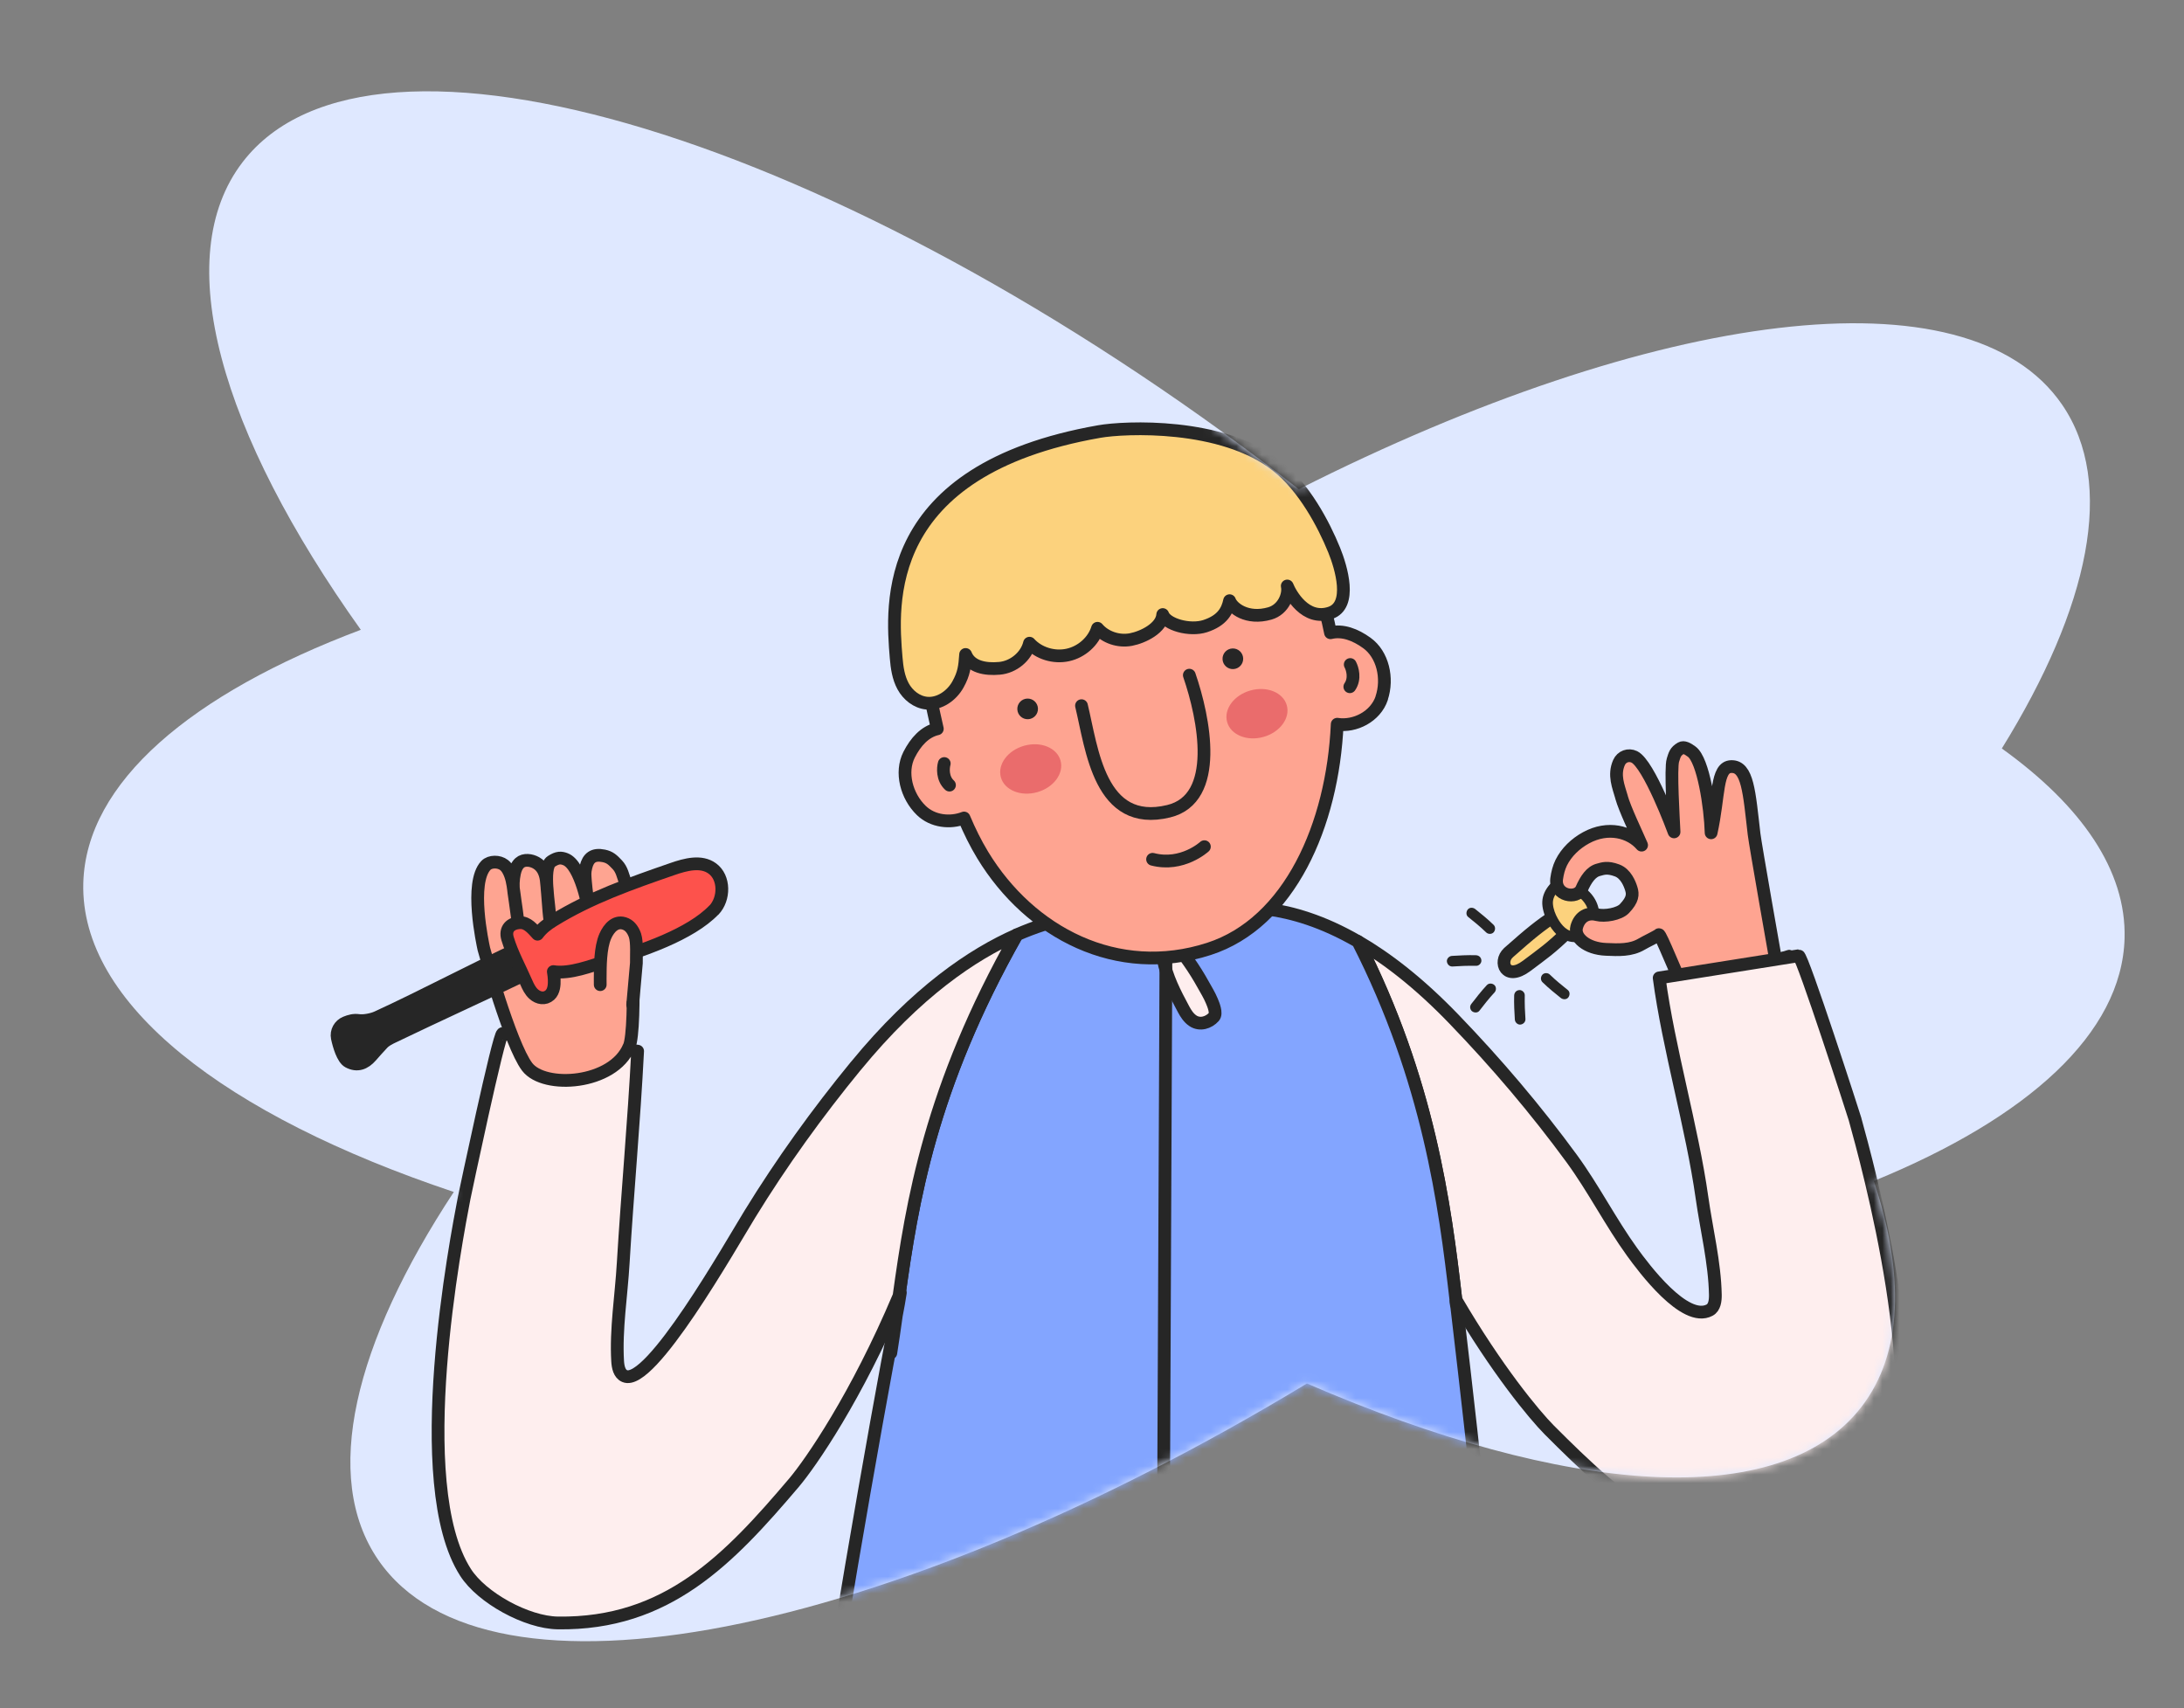
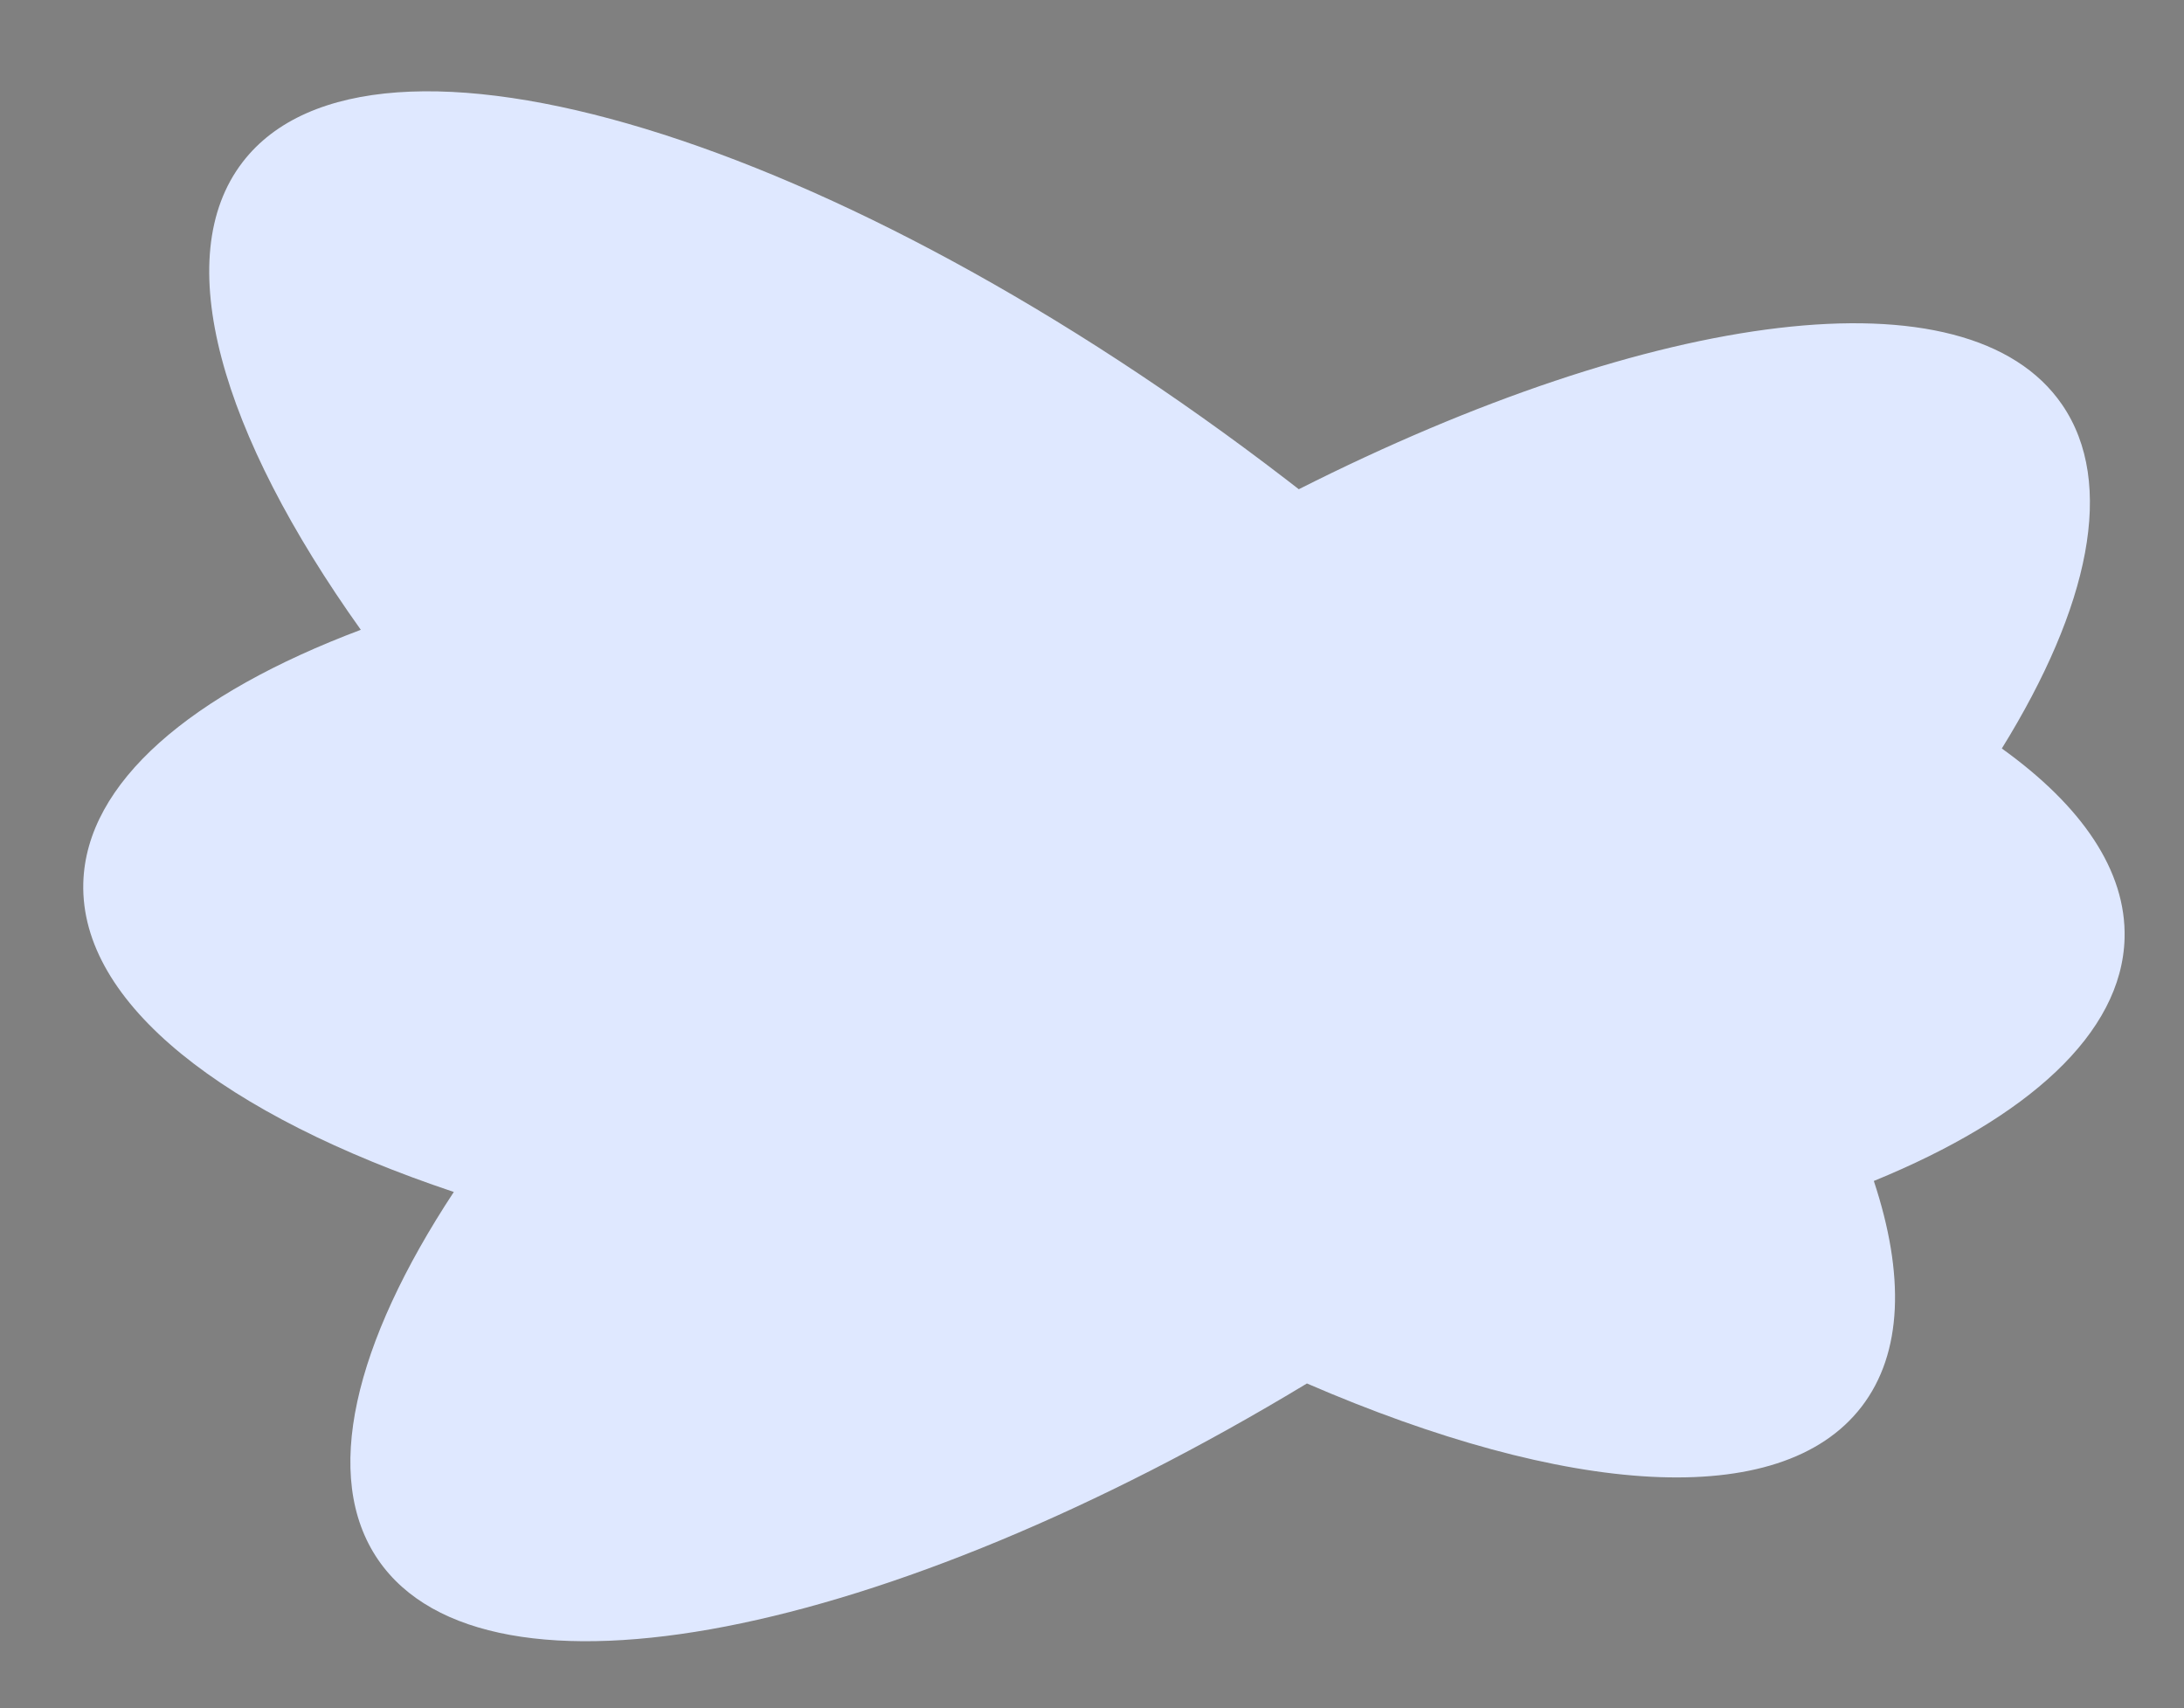
<svg xmlns="http://www.w3.org/2000/svg" width="257" height="201" viewBox="0 0 257 201" fill="none">
  <rect x="0" y="0" width="257" height="201" fill="#808080" stroke="none" />
  <mask id="mask0_5540_7065" style="mask-type:alpha" maskUnits="userSpaceOnUse" x="0" y="0" width="257" height="201">
    <rect x="0.227" y="0.428" width="256.109" height="200.389" rx="16" fill="white" />
  </mask>
  <g mask="url(#mask0_5540_7065)">
    <path fill-rule="evenodd" clip-rule="evenodd" d="M219.063 165.517C223.913 159.208 224.142 149.952 220.501 138.96C238.618 131.548 249.704 121.596 250.007 110.401C250.223 102.447 244.968 94.824 235.562 88.072C245.869 71.422 248.991 56.849 242.654 47.612C231.546 31.419 194.679 36.442 152.835 57.566C152.35 57.189 151.862 56.812 151.373 56.436C98.765 15.995 43.777 -0.734 28.554 19.07C19.901 30.326 25.957 50.963 42.458 74.106C22.483 81.629 10.123 92.071 9.802 103.901C9.418 118.094 26.449 131.23 53.402 140.254C41.67 158.077 37.811 173.786 44.504 183.542C57.31 202.211 104.355 192.681 153.792 162.787C184.271 175.984 209.505 177.951 219.063 165.517Z" fill="#DFE8FF" />
    <mask id="mask1_5540_7065" style="mask-type:alpha" maskUnits="userSpaceOnUse" x="9" y="10" width="242" height="184">
-       <path fill-rule="evenodd" clip-rule="evenodd" d="M219.067 165.515C223.918 159.205 224.147 149.948 220.505 138.954C238.62 131.543 249.705 121.593 250.009 110.399C250.224 102.445 244.971 94.822 235.566 88.069C245.874 71.419 248.997 56.847 242.661 47.609C231.554 31.416 194.688 36.435 152.842 57.557C152.358 57.18 151.872 56.804 151.384 56.429C98.779 15.986 43.792 -0.747 28.567 19.055C19.914 30.311 25.968 50.946 42.465 74.089C22.488 81.611 10.125 92.053 9.804 103.883C9.419 118.077 26.449 131.214 53.403 140.24C41.67 158.061 37.81 173.77 44.502 183.527C57.307 202.196 104.352 192.669 153.791 162.779C184.271 175.979 209.508 177.949 219.067 165.515Z" fill="#FFF1D5" />
-     </mask>
+       </mask>
    <g mask="url(#mask1_5540_7065)">
      <path d="M177.495 112.111C180.238 109.686 181.022 109.063 183.146 107.603C183.194 107.568 183.251 107.532 183.319 107.554C183.378 107.569 184.071 108.657 184.106 108.706C184.284 108.982 184.492 109.19 184.67 109.466C182.45 111.646 181.548 112.216 179.664 113.641C177.189 115.506 176.313 113.167 177.503 112.111L177.495 112.111Z" fill="#FCD27D" stroke="#262626" stroke-width="1.5" stroke-linecap="round" stroke-linejoin="round" />
      <path d="M182.809 104.517C182.993 104.309 183.461 104.14 183.726 104.105C184.745 103.972 185.389 104.438 186.213 105.055C187.038 105.672 187.577 106.666 187.569 107.691C187.569 108.316 187.36 108.941 186.955 109.424C186.558 109.906 185.954 110.222 185.33 110.239C184.431 110.266 183.608 109.683 183.104 108.945C182.599 108.207 182.215 107.348 182.121 106.46C182.041 105.722 182.324 105.094 182.81 104.525L182.809 104.517Z" fill="#FCD27D" />
      <path d="M183.266 104.939C183.466 104.731 183.913 104.68 184.24 104.716C184.683 104.765 185.076 105.008 185.436 105.26C186.233 105.819 186.888 106.551 186.937 107.574C186.974 108.489 186.43 109.477 185.452 109.6C184.474 109.722 183.748 108.86 183.317 108.094C183.021 107.573 182.789 106.974 182.74 106.376C182.693 105.828 182.916 105.353 183.266 104.939C183.783 104.327 182.866 103.48 182.349 104.092C181.863 104.662 181.523 105.325 181.487 106.085C181.451 106.844 181.717 107.65 182.044 108.337C182.645 109.604 183.683 110.77 185.177 110.852C186.672 110.934 187.993 109.598 188.167 108.125C188.341 106.651 187.638 105.322 186.479 104.468C185.895 104.034 185.27 103.6 184.533 103.497C183.795 103.393 182.909 103.528 182.357 104.092C181.805 104.656 182.714 105.511 183.274 104.938L183.266 104.939Z" fill="#262626" />
      <path d="M190.805 93.791C191.213 95.233 192.503 97.889 193.173 99.445C191.836 97.882 189.224 97.162 186.632 98.582C185.401 99.256 184.334 100.266 183.717 101.507C183.432 102.093 183.267 102.741 183.177 103.411C182.933 105.437 185.558 105.856 186.116 104.609C186.62 103.473 187.225 102.557 188.124 102.338C188.594 102.219 189.118 101.981 190.285 102.418C191.325 102.801 191.781 104.007 191.954 104.559C192.172 105.241 192.148 105.867 191.148 106.915C190.541 107.556 188.845 107.866 187.886 107.621C186.851 107.354 185.886 107.818 185.537 109.073C185.195 110.32 186.705 111.617 188.999 111.708C190.46 111.775 191.904 111.842 193.165 111.1C193.719 110.769 194.987 110.185 195.203 109.977C195.388 109.803 197.441 115.094 198.03 116.061C198.092 116.167 199.604 115.857 199.604 115.857C199.604 115.857 200.106 115.695 200.131 115.686C202.657 114.901 208.941 112.9 208.941 112.9C208.941 112.9 206.548 99.35 206.409 98.148C205.836 93.214 205.671 90.138 203.716 90.2C201.935 90.254 202.321 93.654 201.354 97.992C201.266 94.955 200.437 89.456 199.072 88.445C198.582 88.081 198.132 87.849 197.822 88.028C197.114 88.432 197.063 88.825 196.862 89.433C196.551 90.395 196.927 96.453 196.993 97.884C196.899 97.621 194.04 89.904 192.315 89.057C191.627 88.727 190.831 89.017 190.517 89.721C189.86 91.197 190.456 92.547 190.814 93.799L190.805 93.791Z" fill="#FEA491" stroke="#262626" stroke-width="1.5" stroke-linecap="round" stroke-linejoin="round" />
      <path d="M181.945 115.127C183.14 116.262 182.93 115.996 184.076 116.958Z" fill="#FCD27D" />
      <path d="M181.522 115.585C181.877 115.921 182.232 116.256 182.611 116.566C182.956 116.852 183.308 117.129 183.653 117.416C183.903 117.622 184.312 117.647 184.535 117.38C184.741 117.13 184.767 116.721 184.499 116.499C184.155 116.212 183.802 115.935 183.457 115.649C183.078 115.339 182.723 115.004 182.368 114.668C182.134 114.444 181.701 114.445 181.487 114.703C181.272 114.962 181.271 115.345 181.522 115.585Z" fill="#262626" />
      <path d="M175.311 109.262C174.116 108.127 174.326 108.394 173.18 107.432Z" fill="#FCD27D" />
      <path d="M175.737 108.804C175.382 108.469 175.027 108.133 174.648 107.823C174.303 107.537 173.951 107.26 173.606 106.974C173.356 106.767 172.947 106.742 172.724 107.009C172.518 107.259 172.492 107.668 172.76 107.891C173.104 108.177 173.457 108.454 173.802 108.74C174.181 109.05 174.536 109.386 174.891 109.721C175.125 109.945 175.558 109.944 175.772 109.686C175.987 109.427 175.988 109.044 175.737 108.804Z" fill="#262626" />
      <path d="M178.797 117.123C178.763 118.774 178.817 118.438 178.877 119.935Z" fill="#FCD27D" />
      <path d="M178.178 117.148C178.172 117.631 178.159 118.123 178.187 118.614C178.205 119.063 178.239 119.511 178.257 119.96C178.27 120.285 178.574 120.589 178.906 120.559C179.238 120.529 179.519 120.26 179.505 119.91C179.487 119.461 179.452 119.013 179.434 118.564C179.415 118.073 179.42 117.589 179.425 117.098C179.429 116.773 179.1 116.469 178.777 116.499C178.42 116.53 178.189 116.797 178.178 117.148Z" fill="#262626" />
      <path d="M173.696 113.022C172.045 112.989 172.381 113.042 170.884 113.102Z" fill="#FCD27D" />
      <path d="M173.672 112.398C173.189 112.392 172.697 112.379 172.206 112.407C171.757 112.425 171.309 112.459 170.86 112.477C170.535 112.49 170.231 112.794 170.261 113.126C170.291 113.458 170.56 113.739 170.91 113.725C171.359 113.707 171.807 113.672 172.256 113.654C172.747 113.635 173.23 113.64 173.722 113.645C174.047 113.649 174.351 113.32 174.321 112.997C174.29 112.64 174.022 112.409 173.672 112.398Z" fill="#262626" />
      <path d="M175.41 116.351C174.301 117.57 174.56 117.36 173.623 118.513Z" fill="#FCD27D" />
      <path d="M174.952 115.928C174.625 116.291 174.298 116.645 173.997 117.032C173.719 117.385 173.451 117.746 173.164 118.09C173.061 118.219 172.992 118.364 172.999 118.538C173.005 118.688 173.079 118.868 173.2 118.972C173.441 119.179 173.859 119.212 174.081 118.937C174.367 118.584 174.636 118.231 174.914 117.879C175.215 117.492 175.542 117.137 175.869 116.774C176.093 116.532 176.092 116.107 175.834 115.892C175.575 115.678 175.183 115.668 174.952 115.928Z" fill="#262626" />
      <path d="M197.38 116.554C200.531 115.578 206.939 113.538 210.534 112.395Z" fill="#FEA491" />
      <path d="M197.571 117.146C201.965 115.778 206.341 114.378 210.725 112.986C211.49 112.739 211.109 111.555 210.344 111.794C205.96 113.186 201.584 114.586 197.19 115.953C196.425 116.192 196.798 117.385 197.571 117.146Z" fill="#262626" />
      <path d="M218.312 131.751C218.167 131.241 212.09 112.44 211.649 112.458L195.242 115.065C196.34 123.327 199.113 132.654 200.277 140.905C200.801 144.633 201.785 148.592 201.852 152.355C201.862 153.03 201.77 153.841 201.175 154.157C198.255 155.715 193.384 149.146 192.07 147.332C189.513 143.794 187.539 139.875 184.965 136.346C180.735 130.567 176.092 125.105 171.12 119.948C166.982 115.648 163.192 112.743 159.789 110.771C168.107 127.083 170.029 141.76 171.318 152.93C176.13 161.159 180.524 166.456 182.304 168.251C190.663 176.638 198.519 183.704 211.324 182.483C214.959 182.137 220.008 178.819 221.681 175.67C227.5 164.748 219.6 136.448 218.304 131.743L218.312 131.751Z" fill="#FEEEEE" stroke="#262626" stroke-width="1.5" stroke-linecap="round" stroke-linejoin="round" />
-       <path d="M171.41 153.727C171.338 153.396 171.276 152.874 171.32 152.939C170.031 141.777 168.109 127.092 159.791 110.781C151.45 105.95 145.468 106.765 142.611 106.787C142.611 106.787 133.441 107.255 129.104 107.554C127.285 107.685 123.961 108.102 119.655 109.99C109.455 128.002 107.323 141.509 105.796 152.475C105.85 152.356 105.895 152.238 105.948 152.11C105.823 152.94 105.66 153.847 105.473 154.804C105.267 156.312 105.051 157.778 104.825 159.203C105.051 157.786 105.259 156.32 105.473 154.804C103.103 166.97 96.875 202.584 96.412 209.1C124.031 207.71 145.115 206.656 176.338 204.955C176.293 194.285 171.727 156.446 171.417 153.701L171.41 153.727Z" fill="#83A5FF" />
      <path d="M105.473 154.804C105.66 153.847 105.823 152.94 105.948 152.11C105.895 152.238 105.85 152.356 105.796 152.475C107.323 141.509 109.455 128.002 119.655 109.99C123.961 108.102 127.285 107.685 129.104 107.554C133.441 107.255 142.611 106.787 142.611 106.787C145.468 106.765 151.45 105.95 159.791 110.781C168.109 127.092 170.031 141.777 171.32 152.939C171.276 152.874 171.338 153.396 171.41 153.727L171.417 153.701C171.727 156.446 176.293 194.285 176.338 204.955C145.115 206.656 124.031 207.71 96.412 209.1C96.875 202.584 103.103 166.97 105.473 154.804ZM105.473 154.804C105.267 156.312 105.051 157.778 104.825 159.203C105.051 157.786 105.259 156.32 105.473 154.804Z" stroke="#262626" stroke-width="1.5" stroke-linecap="round" stroke-linejoin="round" />
      <path d="M100.719 125.413C96.176 130.952 91.985 136.768 88.239 142.866C85.948 146.591 76.535 163.238 73.508 161.918C72.88 161.652 72.723 160.85 72.68 160.177C72.454 156.429 73.118 152.395 73.334 148.637C73.833 140.32 74.608 132.016 75.032 123.685L59.138 121.615C58.697 121.633 54.727 140.428 54.623 140.949C53.707 145.742 48.098 174.583 54.773 185.004C56.693 188.018 61.991 190.913 65.642 190.966C78.503 191.15 85.769 183.486 93.438 174.457C95.41 172.12 100.789 164.357 105.794 152.485C107.321 141.518 109.454 128.012 119.653 110C114.463 112.283 107.851 116.721 100.719 125.421L100.719 125.413Z" fill="#FEEEEE" stroke="#262626" stroke-width="1.5" stroke-linecap="round" stroke-linejoin="round" />
      <path d="M74.035 123.165C74.977 120.894 74.358 105.874 73.565 103.756C73.303 103.05 73.191 102.33 72.643 101.752C72.095 101.174 71.783 100.862 71.052 100.708C69.808 100.449 69.212 100.956 68.955 102.008C68.783 102.723 68.842 102.946 68.888 103.685C68.936 104.442 69.293 107.135 69.437 108.02C69.273 106.827 68.363 101.799 66.535 101.097C66.028 100.901 65.618 100.876 64.88 101.355C63.735 102.092 64.731 106.801 64.705 108.218C64.55 107.275 64.412 104.448 64.274 103.495C64.158 102.684 63.828 101.939 63.078 101.519C62.508 101.2 61.669 101.067 61.147 101.538C60.801 101.852 60.628 102.325 60.538 102.77C60.384 103.501 60.348 104.261 60.469 104.998C60.577 105.626 60.956 108.435 60.959 108.51C60.852 107.69 60.562 105.66 60.453 104.815C60.345 103.978 60.218 103.116 59.797 102.375C59.672 102.155 59.522 101.945 59.315 101.786C58.722 101.319 57.664 101.319 57.176 101.831C55.234 103.874 56.794 111.001 56.937 111.662C56.937 111.662 60 122.819 62.025 125.521C64.031 128.189 72.172 127.621 74.026 123.148L74.035 123.165Z" fill="#FEA491" stroke="#262626" stroke-width="1.5" stroke-linecap="round" stroke-linejoin="round" />
      <path d="M44.38 119.705C43.807 119.97 42.807 120.168 42.187 120.076C41.642 119.998 41.148 120.135 40.673 120.329C39.959 120.616 39.54 121.374 39.695 122.126C39.891 123.051 40.334 124.558 40.998 124.923C42.02 125.473 42.907 125.154 43.672 124.274C43.942 123.955 44.732 123.082 45.02 122.779C45.363 122.415 45.829 122.188 46.287 121.97C51.15 119.625 58.087 116.457 62.95 114.112C62.862 113.583 61.637 111.916 61.401 111.434C56.108 113.853 49.665 117.286 44.38 119.705Z" fill="#262626" stroke="#262626" stroke-width="1.5" stroke-linecap="round" stroke-linejoin="round" />
      <path d="M84.008 107.077C81.265 109.936 75.555 111.922 71.041 113.203C69.649 113.6 67.083 114.636 65.113 114.324C65.167 114.638 65.205 114.953 65.218 115.278C65.242 115.885 65.181 116.645 64.707 117.081C64.12 117.612 63.339 117.461 62.794 116.966C62.388 116.599 62.143 116.084 61.922 115.576C61.188 113.881 60.254 112.203 59.725 110.433C59.389 109.313 60.077 108.611 61.191 108.566C62.09 108.53 62.697 109.33 63.254 109.925C63.776 109.229 64.382 108.763 65.105 108.317C69.446 105.628 74.301 103.925 79.125 102.257C80.669 101.72 82.499 101.23 83.812 102.186C85.296 103.259 85.272 105.768 84.009 107.093L84.008 107.077Z" fill="#FD524C" stroke="#262626" stroke-width="1.5" stroke-linecap="round" stroke-linejoin="round" />
      <path d="M70.631 115.861C70.621 115.62 70.629 115.386 70.627 115.145C70.636 113.695 70.632 111.529 71.219 110.173C71.646 109.181 72.498 108.205 73.67 108.742C74.196 108.979 74.543 109.54 74.723 110.074C74.989 110.888 74.869 112.476 74.886 113.325L74.45 118.224" fill="#FEA491" />
      <path d="M70.631 115.861C70.621 115.62 70.629 115.386 70.627 115.145C70.636 113.695 70.632 111.529 71.219 110.173C71.646 109.181 72.498 108.205 73.67 108.742C74.196 108.979 74.543 109.54 74.723 110.074C74.989 110.888 74.869 112.476 74.886 113.325L74.45 118.224" stroke="#262626" stroke-width="1.5" stroke-linecap="round" stroke-linejoin="round" />
      <path d="M139.871 113.118C139.791 113.005 139.711 112.891 139.632 112.778C139.014 111.911 138.547 111.272 137.435 111.383C136.763 111.452 136.782 112.342 136.877 112.838C137.279 114.972 138.254 116.857 139.272 118.749C139.551 119.271 139.879 119.782 140.376 120.112C141.189 120.655 142.226 120.346 142.848 119.647C143.215 119.232 142.773 118.192 142.598 117.774C142.312 117.086 141.921 116.46 141.562 115.816C141.05 114.895 140.489 113.993 139.879 113.126L139.871 113.118Z" fill="#FEEEEE" stroke="#262626" stroke-width="1.5" stroke-linecap="round" stroke-linejoin="round" />
      <path d="M162.595 82.142C161.866 84.321 159.424 85.543 157.354 85.218C156.821 97.069 151.743 108.594 142.252 111.657C131.47 115.139 121.216 109.776 115.642 100.619C114.804 99.237 114.078 97.766 113.443 96.251C111.819 96.882 109.76 96.665 108.417 95.369C106.666 93.673 105.93 90.879 106.979 88.804C107.744 87.299 108.828 86.089 110.298 85.755C110.036 84.624 109.799 83.501 109.564 82.41C107.995 75.067 108.834 68.569 115.696 62.679C124.49 55.129 139.264 51.67 147.997 58.585C152.419 62.081 155.268 67.907 156.564 74.453C157.991 74.104 159.489 74.677 160.835 75.648C162.722 76.997 163.36 79.82 162.587 82.134L162.595 82.142Z" fill="#FEA491" stroke="#262626" stroke-width="1.5" stroke-linecap="round" stroke-linejoin="round" />
      <path d="M120.976 84.628C121.646 84.601 122.168 84.036 122.141 83.365C122.115 82.694 121.549 82.172 120.878 82.199C120.208 82.226 119.686 82.792 119.713 83.462C119.74 84.133 120.305 84.655 120.976 84.628Z" fill="#262626" />
      <path d="M145.124 78.73C145.795 78.703 146.317 78.137 146.29 77.467C146.263 76.796 145.697 76.274 145.027 76.301C144.356 76.328 143.834 76.893 143.861 77.564C143.888 78.235 144.454 78.757 145.124 78.73Z" fill="#262626" />
      <path d="M158.406 80.962C158.664 80.527 158.333 79.14 157.852 78.76Z" fill="#FEA491" />
      <path d="M122.057 93.212C123.995 92.666 125.221 91 124.796 89.491C124.371 87.982 122.455 87.201 120.517 87.748C118.579 88.294 117.352 89.96 117.778 91.469C118.203 92.977 120.119 93.758 122.057 93.212Z" fill="#EA6C6C" />
      <path d="M148.682 86.71C150.62 86.164 151.846 84.498 151.421 82.989C150.996 81.48 149.08 80.7 147.142 81.246C145.204 81.792 143.977 83.458 144.403 84.966C144.828 86.475 146.744 87.256 148.682 86.71Z" fill="#EA6C6C" />
      <path d="M141.725 99.625C141.725 99.625 139.13 102.02 135.628 101.11Z" fill="#FEA491" />
      <path d="M141.725 99.625C141.725 99.625 139.13 102.02 135.628 101.11" stroke="#262626" stroke-width="1.5" stroke-linecap="round" stroke-linejoin="round" />
-       <path d="M156.978 64.682C155.767 61.698 153.441 57.301 150.233 54.78C143.799 49.723 132.34 50.249 129.354 50.777C103.535 55.311 104.949 71.266 105.453 77.386C105.55 78.548 105.713 79.725 106.271 80.752C106.829 81.779 107.854 82.63 109.075 82.739C110.58 82.87 112.02 81.821 112.727 80.535C113.442 79.248 113.526 78.437 113.627 77.008C114.211 78.476 115.939 78.79 117.6 78.64C119.268 78.498 120.775 77.23 121.146 75.682C122.219 76.872 124.015 77.425 125.651 77.068C127.286 76.71 128.685 75.455 129.149 73.928C130.058 75 131.629 75.528 133.076 75.254C134.523 74.979 136.712 73.892 136.823 72.313C137.22 73.472 140.001 74.268 141.826 73.67C143.857 73.005 144.436 71.849 144.689 70.681C144.999 71.552 146.737 72.948 149.422 72.183C151.07 71.708 151.698 69.934 151.476 68.951C151.846 69.878 153.608 73.098 156.526 72.123C159.165 71.242 157.837 66.788 156.987 64.698L156.978 64.682Z" fill="#FCD27D" stroke="#262626" stroke-width="1.5" stroke-linecap="round" stroke-linejoin="round" />
      <path d="M158.888 78.191C159.147 78.665 159.5 79.853 158.839 80.806" stroke="#262626" stroke-width="1.5" stroke-linecap="round" stroke-linejoin="round" />
      <path d="M139.953 79.445C141.696 84.509 143.616 93.979 137.515 95.456C129.381 97.425 128.494 88.118 127.264 83.034" stroke="#262626" stroke-width="1.5" stroke-linecap="round" stroke-linejoin="round" />
      <path d="M111.114 89.841C110.964 90.36 110.877 91.595 111.729 92.382" stroke="#262626" stroke-width="1.5" stroke-linecap="round" stroke-linejoin="round" />
      <path d="M137.198 112.922L136.937 173.424" stroke="#262626" stroke-width="1.5" stroke-linecap="round" stroke-linejoin="round" />
    </g>
  </g>
</svg>